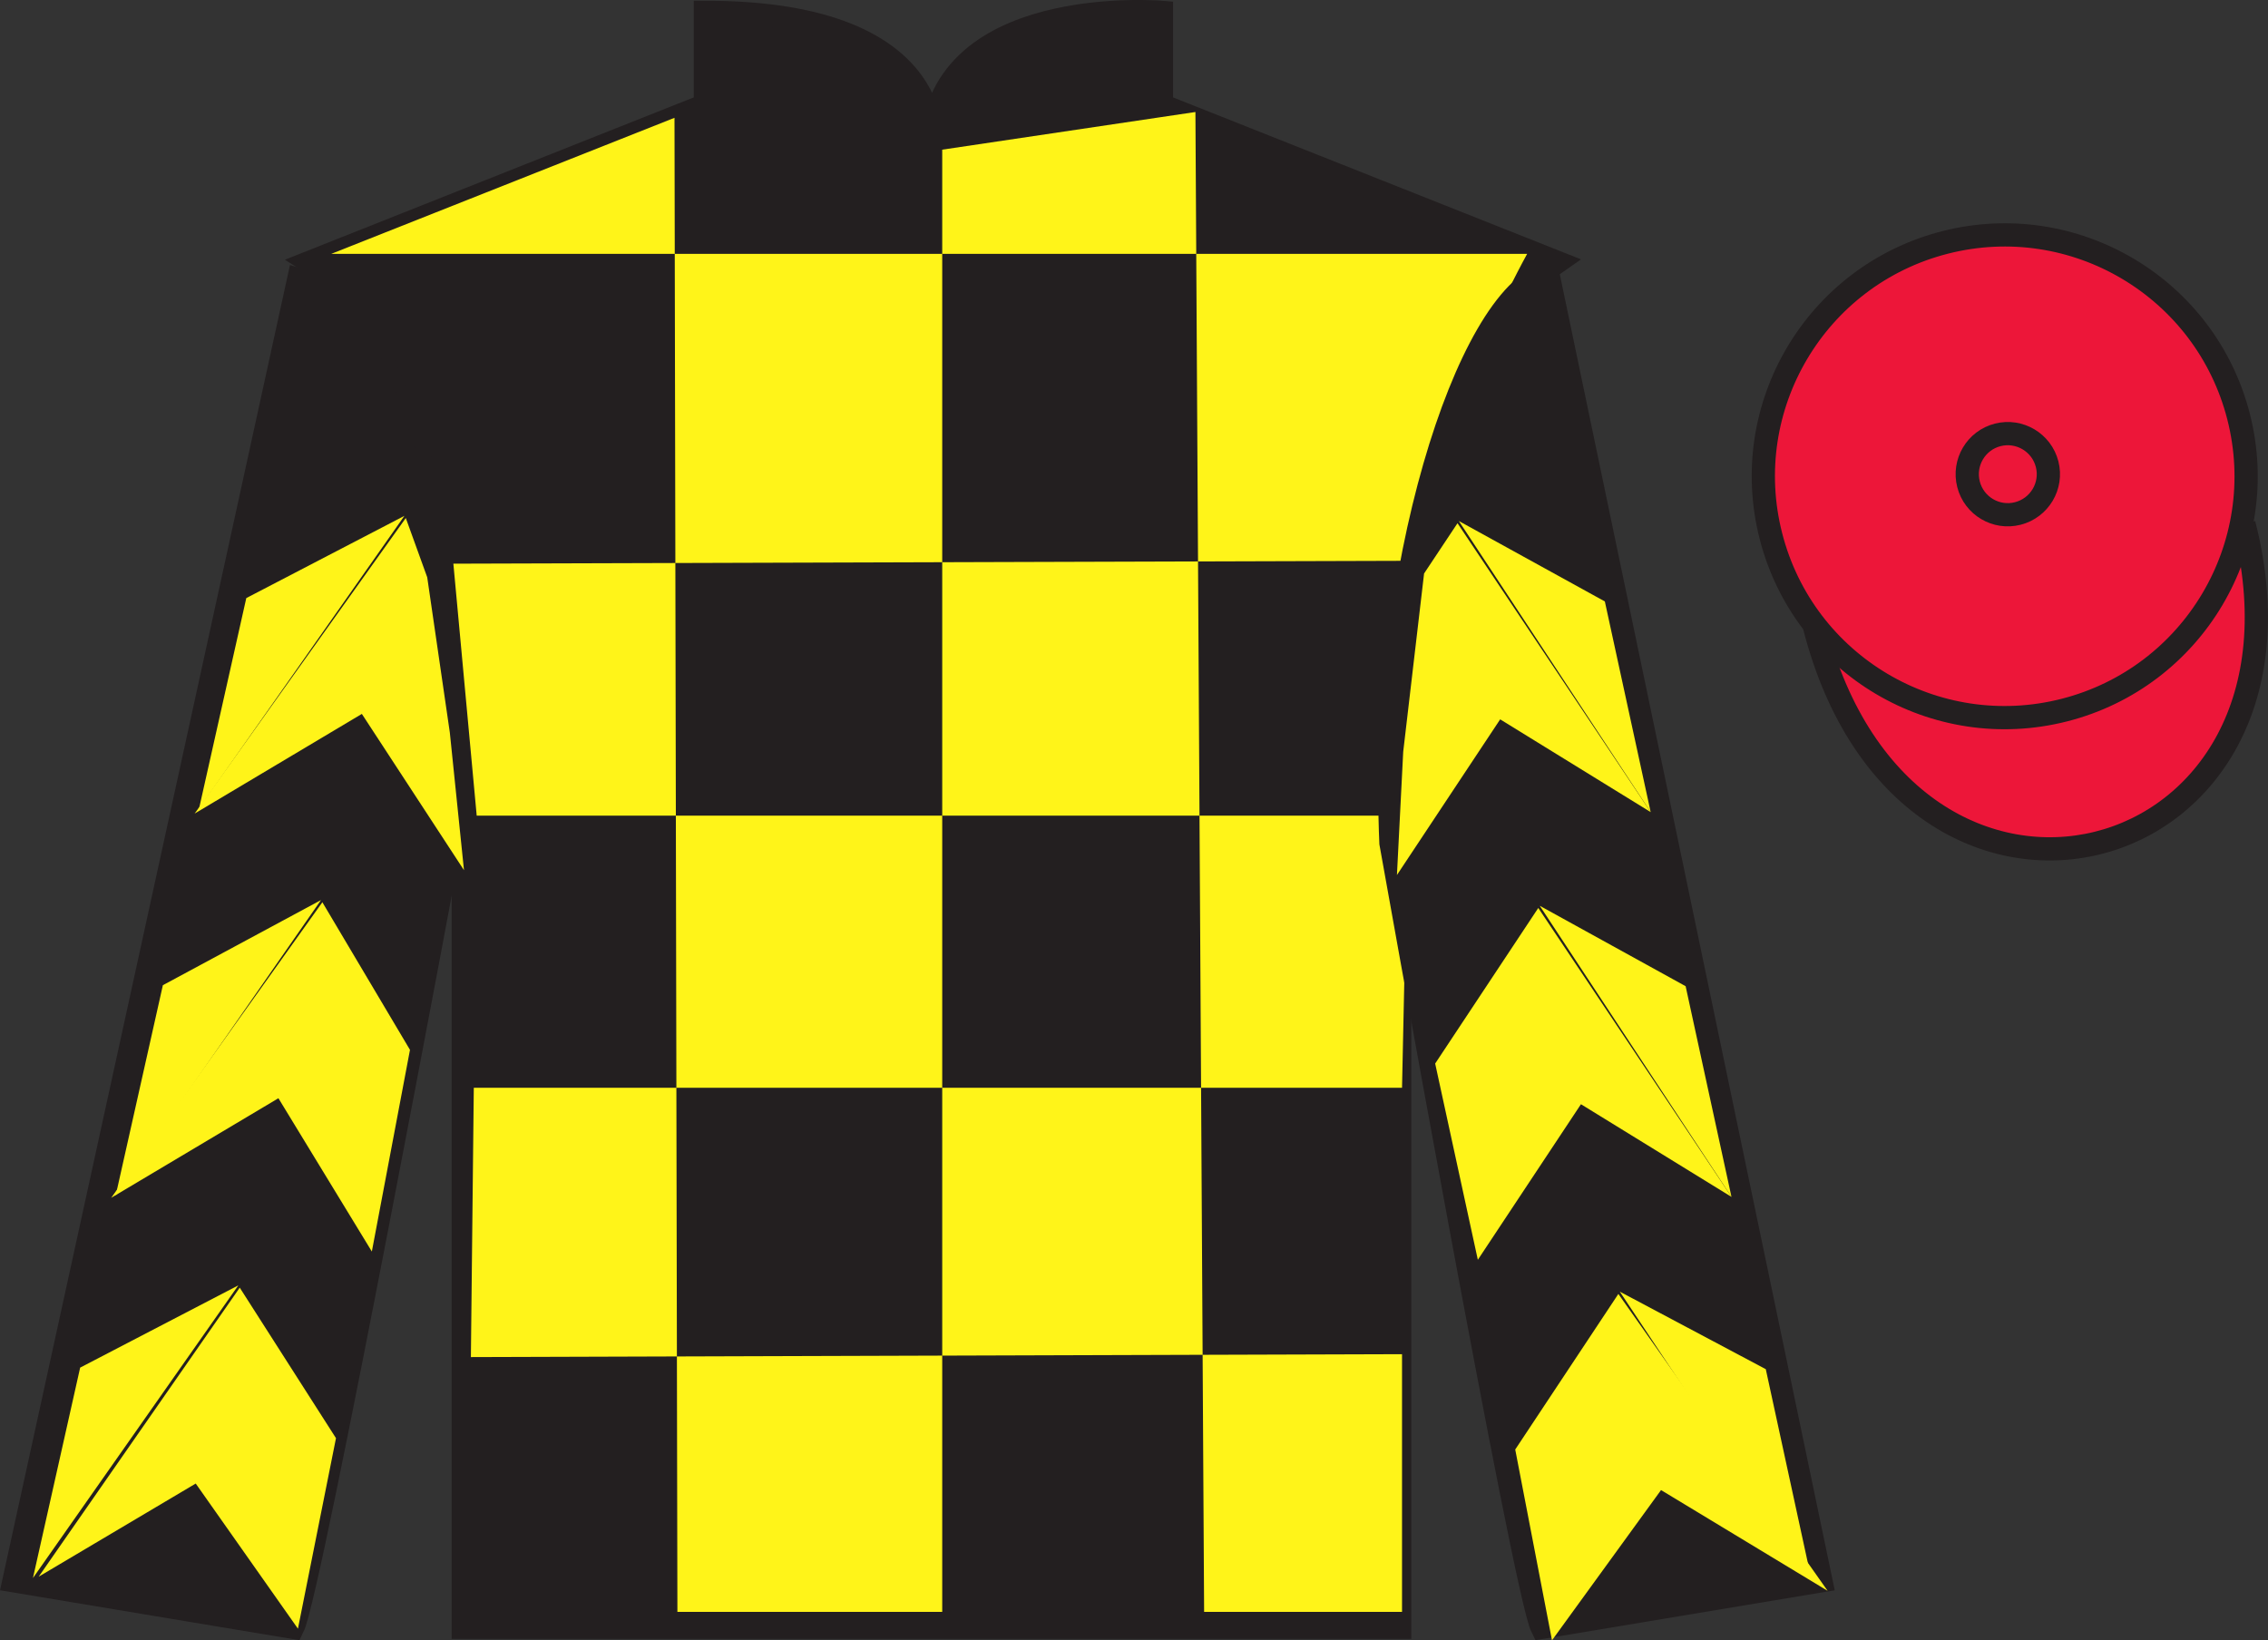
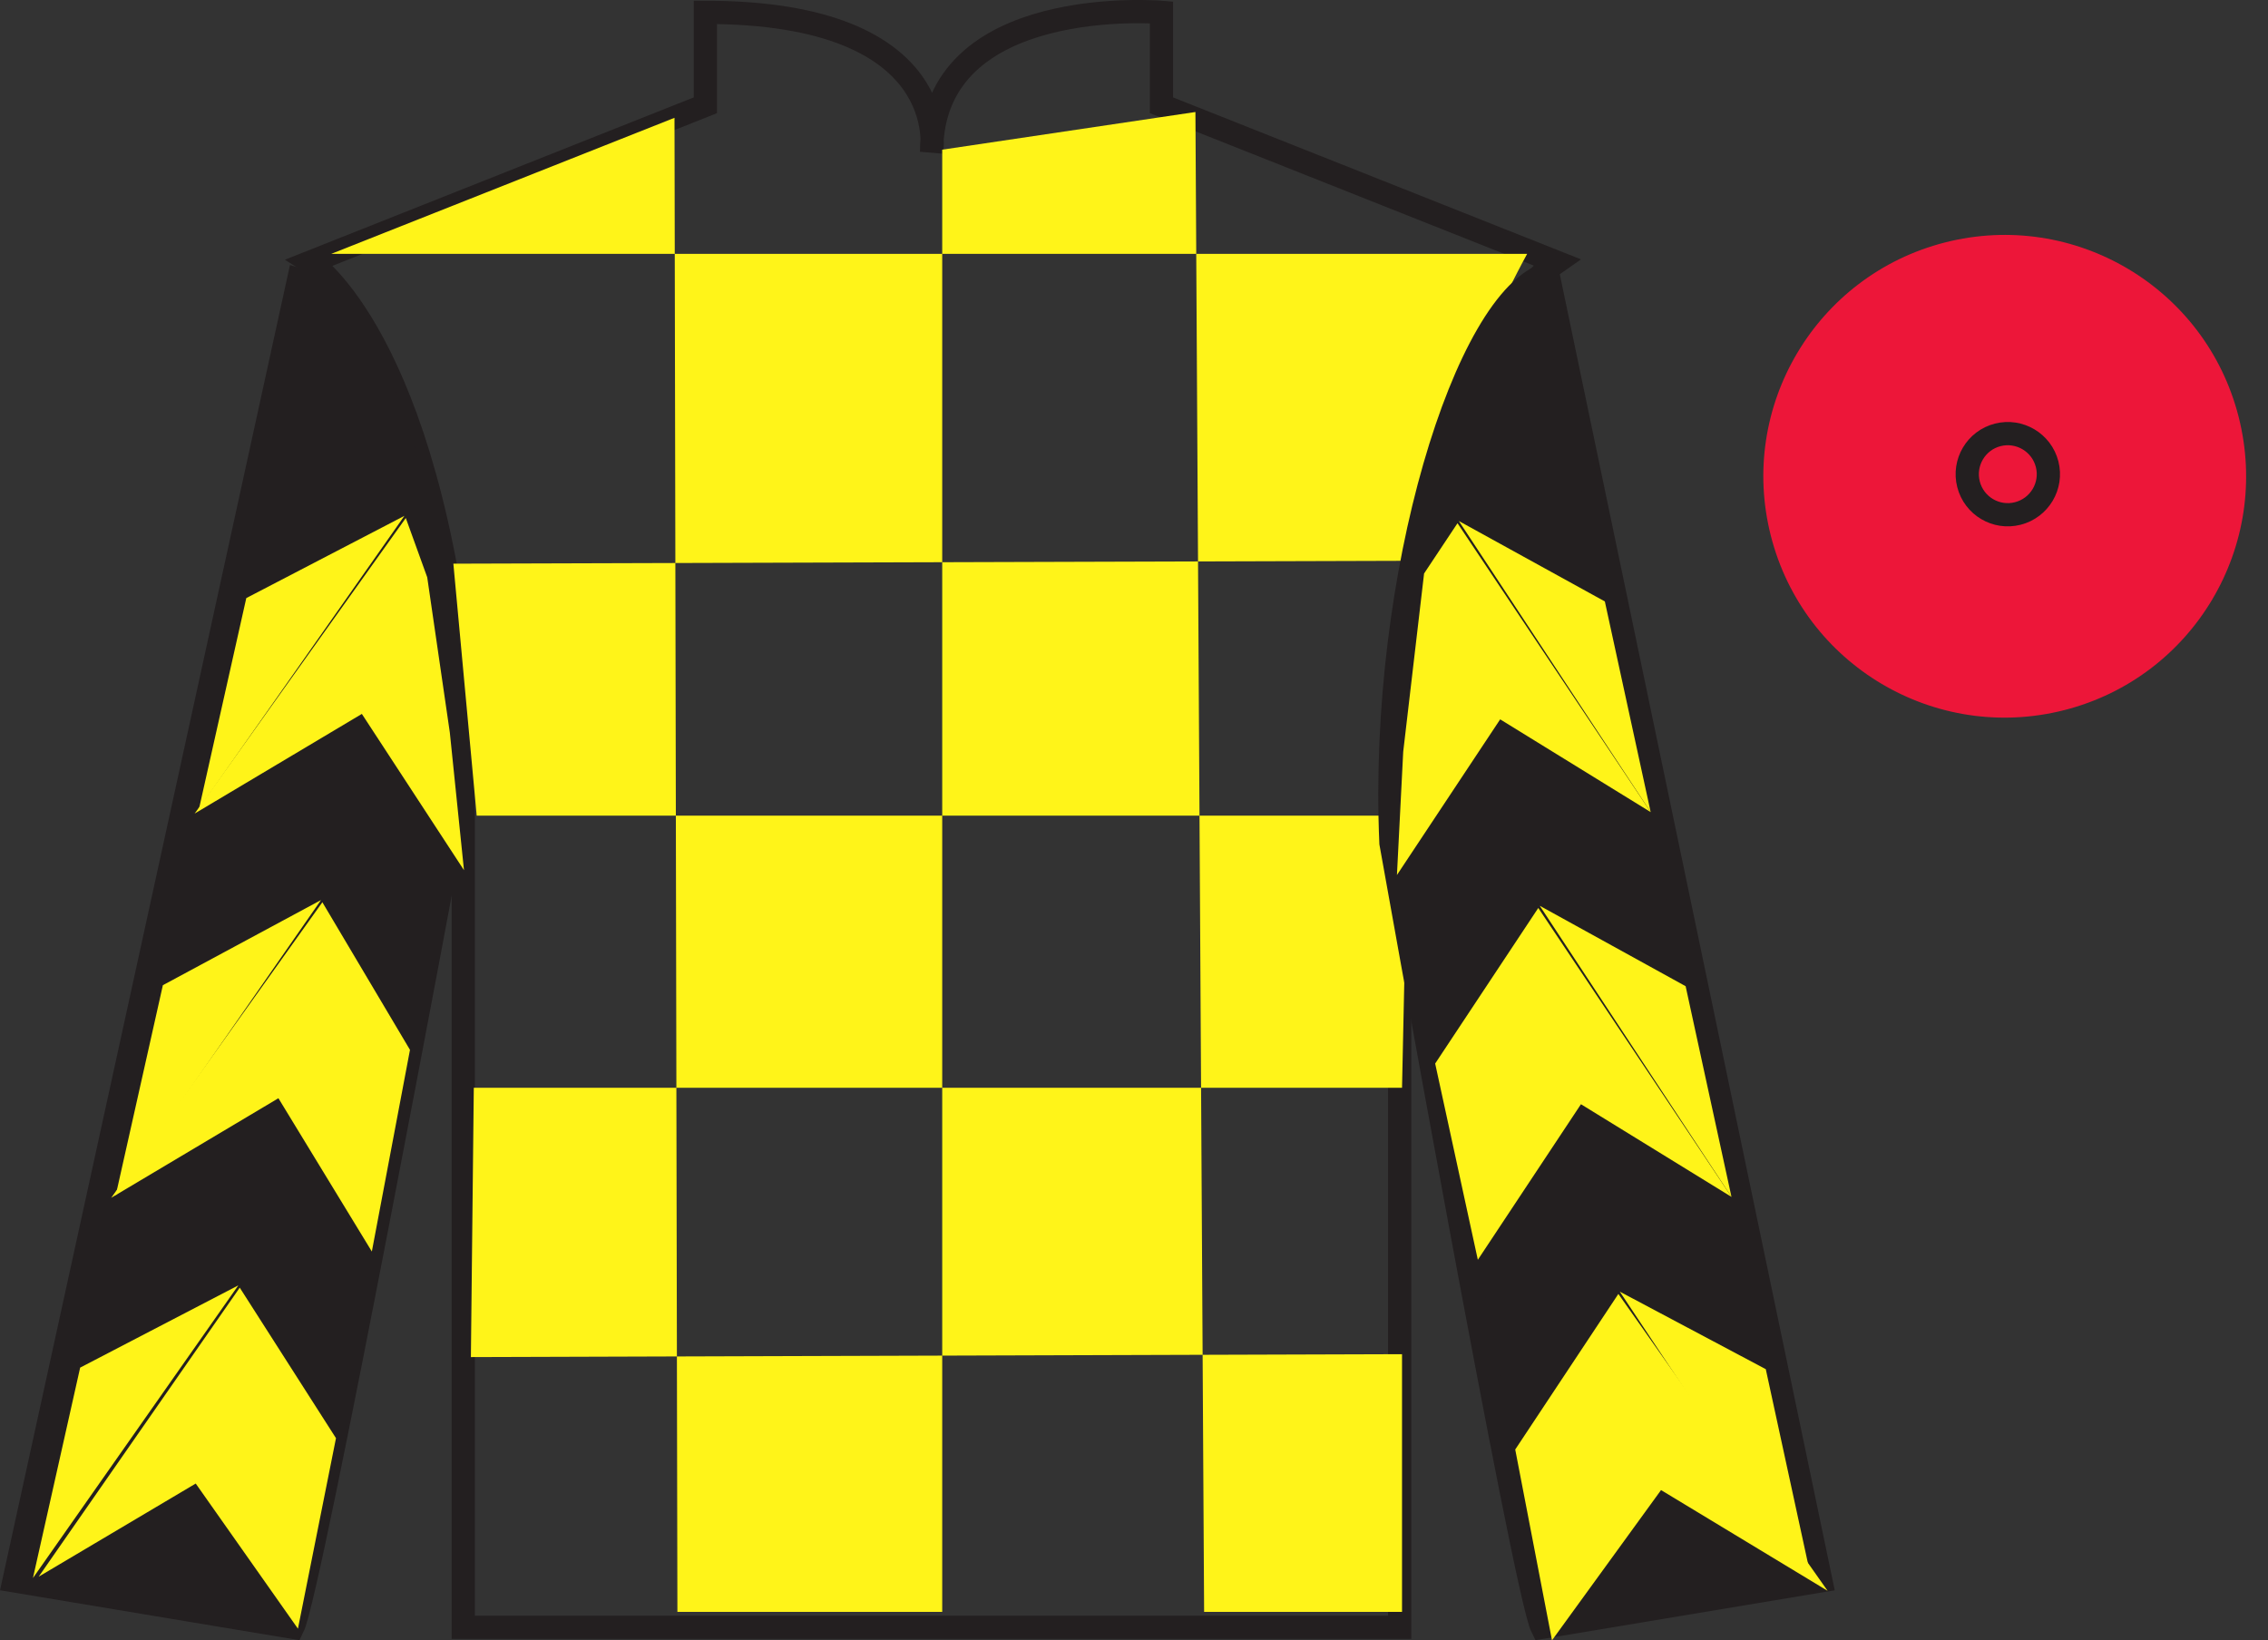
<svg xmlns="http://www.w3.org/2000/svg" width="97.59pt" height="70.59pt" viewBox="0 0 97.59 70.59" version="1.1">
  <rect x="0" y="0" width="97.59" height="70.59" fill="#333333" stroke="none" />
  <defs>
    <clipPath id="clip1">
      <path d="M 0 0 L 0 70.59 L 97.59 70.59 L 97.59 0 " />
    </clipPath>
  </defs>
  <g id="surface0">
    <g clip-path="url(#clip1)" clip-rule="nonzero">
-       <path style="fill-rule:nonzero;fill:rgb(92.863%,8.783%,22.277%);fill-opacity:1;stroke-width:10;stroke-linecap:butt;stroke-linejoin:miter;stroke:rgb(13.73%,12.16%,12.549%);stroke-opacity:1;stroke-miterlimit:4;" d="M 780.703 436.486 C 820.391 280.861 1004.336 328.439 965.547 480.431 " transform="matrix(0.1,0,0,-0.1,0,70.59)" />
-       <path style=" stroke:none;fill-rule:nonzero;fill:rgb(13.73%,12.16%,12.549%);fill-opacity:1;" d="M 13.352 11.281 C 13.352 11.281 18.434 14.531 19.934 29.867 C 19.934 29.867 19.934 44.867 19.934 70.031 L 60.227 70.031 L 60.227 29.699 C 60.227 29.699 62.02 14.699 66.977 11.281 L 49.977 4.531 L 49.977 0.531 C 49.977 0.531 40.086 -0.301 40.086 6.531 C 40.086 6.531 41.102 0.531 30.352 0.531 L 30.352 4.531 L 13.352 11.281 " />
      <path style="fill:none;stroke-width:10;stroke-linecap:butt;stroke-linejoin:miter;stroke:rgb(13.73%,12.16%,12.549%);stroke-opacity:1;stroke-miterlimit:4;" d="M 133.516 593.087 C 133.516 593.087 184.336 560.587 199.336 407.228 C 199.336 407.228 199.336 257.228 199.336 5.588 L 602.266 5.588 L 602.266 408.908 C 602.266 408.908 620.195 558.908 669.766 593.087 L 499.766 660.587 L 499.766 700.587 C 499.766 700.587 400.859 708.908 400.859 640.587 C 400.859 640.587 411.016 700.587 303.516 700.587 L 303.516 660.587 L 133.516 593.087 Z M 133.516 593.087 " transform="matrix(0.1,0,0,-0.1,0,70.59)" />
      <path style=" stroke:none;fill-rule:nonzero;fill:rgb(100%,95.41%,10.001%);fill-opacity:1;" d="M 29.023 5.07 L 29.148 69.367 L 40.543 69.367 L 40.543 6.441 L 51.438 4.82 L 51.812 69.367 L 60.328 69.367 L 60.328 58.277 L 20.262 58.402 L 20.387 46.812 L 60.328 46.812 L 60.578 35.102 L 20.512 35.102 L 19.508 24.258 L 61.078 24.133 C 61.328 18.84 65.711 10.926 65.711 10.926 L 14.25 10.926 L 29.023 5.07 " />
      <path style=" stroke:none;fill-rule:nonzero;fill:rgb(13.73%,12.16%,12.549%);fill-opacity:1;" d="M 12.602 70.031 C 13.352 68.531 19.352 36.281 19.352 36.281 C 19.852 24.781 16.352 13.031 12.852 12.031 L 0.602 68.031 L 12.602 70.031 " />
      <path style="fill:none;stroke-width:10;stroke-linecap:butt;stroke-linejoin:miter;stroke:rgb(13.73%,12.16%,12.549%);stroke-opacity:1;stroke-miterlimit:4;" d="M 126.016 5.588 C 133.516 20.587 193.516 343.087 193.516 343.087 C 198.516 458.087 163.516 575.587 128.516 585.587 L 6.016 25.587 L 126.016 5.588 Z M 126.016 5.588 " transform="matrix(0.1,0,0,-0.1,0,70.59)" />
      <path style=" stroke:none;fill-rule:nonzero;fill:rgb(13.73%,12.16%,12.549%);fill-opacity:1;" d="M 78.352 68.031 L 66.602 11.781 C 63.102 12.781 59.352 24.781 59.852 36.281 C 59.852 36.281 65.602 68.531 66.352 70.031 L 78.352 68.031 " />
      <path style="fill:none;stroke-width:10;stroke-linecap:butt;stroke-linejoin:miter;stroke:rgb(13.73%,12.16%,12.549%);stroke-opacity:1;stroke-miterlimit:4;" d="M 783.516 25.587 L 666.016 588.087 C 631.016 578.087 593.516 458.087 598.516 343.087 C 598.516 343.087 656.016 20.587 663.516 5.588 L 783.516 25.587 Z M 783.516 25.587 " transform="matrix(0.1,0,0,-0.1,0,70.59)" />
      <path style=" stroke:none;fill-rule:nonzero;fill:rgb(92.863%,8.783%,22.277%);fill-opacity:1;" d="M 88.828 30.559 C 94.387 29.141 97.742 23.484 96.324 17.93 C 94.906 12.371 89.25 9.016 83.691 10.434 C 78.137 11.852 74.781 17.508 76.199 23.062 C 77.617 28.621 83.27 31.977 88.828 30.559 " />
-       <path style="fill:none;stroke-width:10;stroke-linecap:butt;stroke-linejoin:miter;stroke:rgb(13.73%,12.16%,12.549%);stroke-opacity:1;stroke-miterlimit:4;" d="M 888.281 400.314 C 943.867 414.494 977.422 471.056 963.242 526.603 C 949.062 582.189 892.5 615.744 836.914 601.564 C 781.367 587.384 747.812 530.822 761.992 475.275 C 776.172 419.689 832.695 386.134 888.281 400.314 Z M 888.281 400.314 " transform="matrix(0.1,0,0,-0.1,0,70.59)" />
      <path style="fill:none;stroke-width:10;stroke-linecap:butt;stroke-linejoin:miter;stroke:rgb(13.73%,12.16%,12.549%);stroke-opacity:1;stroke-miterlimit:4;" d="M 868.242 484.923 C 877.578 487.306 883.242 496.798 880.859 506.134 C 878.477 515.47 868.945 521.134 859.609 518.752 C 850.273 516.369 844.648 506.837 847.031 497.502 C 849.414 488.166 858.906 482.541 868.242 484.923 Z M 868.242 484.923 " transform="matrix(0.1,0,0,-0.1,0,70.59)" />
      <path style=" stroke:none;fill-rule:nonzero;fill:rgb(100%,95.41%,10.001%);fill-opacity:1;" d="M 8.375 35.012 L 15.57 30.723 L 19.965 37.449 L 19.355 31.52 L 18.383 24.844 L 17.461 22.293 " />
      <path style=" stroke:none;fill-rule:nonzero;fill:rgb(100%,95.41%,10.001%);fill-opacity:1;" d="M 17.402 22.199 L 10.598 25.738 L 8.566 34.793 " />
      <path style=" stroke:none;fill-rule:nonzero;fill:rgb(100%,95.41%,10.001%);fill-opacity:1;" d="M 1.227 68.133 L 8.422 63.844 " />
      <path style=" stroke:none;fill-rule:nonzero;fill:rgb(100%,95.41%,10.001%);fill-opacity:1;" d="M 14.707 62.141 L 10.316 55.414 " />
      <path style=" stroke:none;fill-rule:nonzero;fill:rgb(100%,95.41%,10.001%);fill-opacity:1;" d="M 10.254 55.316 L 3.449 58.855 " />
      <path style=" stroke:none;fill-rule:nonzero;fill:rgb(100%,95.41%,10.001%);fill-opacity:1;" d="M 1.664 67.852 L 8.422 63.844 L 12.82 70.09 L 14.457 61.891 L 10.316 55.414 " />
      <path style=" stroke:none;fill-rule:nonzero;fill:rgb(100%,95.41%,10.001%);fill-opacity:1;" d="M 10.254 55.316 L 3.449 58.855 L 1.418 67.91 " />
      <path style=" stroke:none;fill-rule:nonzero;fill:rgb(100%,95.41%,10.001%);fill-opacity:1;" d="M 4.785 51.547 L 11.98 47.262 L 16 53.859 L 17.641 45.18 L 13.871 38.828 " />
      <path style=" stroke:none;fill-rule:nonzero;fill:rgb(100%,95.41%,10.001%);fill-opacity:1;" d="M 13.812 38.734 L 7.008 42.398 L 4.977 51.453 " />
      <path style=" stroke:none;fill-rule:nonzero;fill:rgb(100%,95.41%,10.001%);fill-opacity:1;" d="M 71.027 34.949 L 64.551 30.957 L 60.109 37.656 L 60.379 32.352 L 61.277 24.68 L 62.715 22.516 " />
      <path style=" stroke:none;fill-rule:nonzero;fill:rgb(100%,95.41%,10.001%);fill-opacity:1;" d="M 62.773 22.422 L 69.055 25.883 L 71.027 34.949 " />
      <path style=" stroke:none;fill-rule:nonzero;fill:rgb(100%,95.41%,10.001%);fill-opacity:1;" d="M 78.641 68.461 L 71.473 64.125 " />
      <path style=" stroke:none;fill-rule:nonzero;fill:rgb(100%,95.41%,10.001%);fill-opacity:1;" d="M 65.199 62.379 L 69.637 55.684 " />
      <path style=" stroke:none;fill-rule:nonzero;fill:rgb(100%,95.41%,10.001%);fill-opacity:1;" d="M 78.641 68.461 L 71.473 64.125 L 66.781 70.59 L 65.199 62.379 L 69.637 55.684 " />
      <path style=" stroke:none;fill-rule:nonzero;fill:rgb(100%,95.41%,10.001%);fill-opacity:1;" d="M 69.699 55.586 L 75.98 58.922 L 77.949 67.992 " />
      <path style=" stroke:none;fill-rule:nonzero;fill:rgb(100%,95.41%,10.001%);fill-opacity:1;" d="M 74.504 51.508 L 68.027 47.52 L 63.59 54.215 L 61.754 45.77 L 66.191 39.074 " />
      <path style=" stroke:none;fill-rule:nonzero;fill:rgb(100%,95.41%,10.001%);fill-opacity:1;" d="M 66.254 38.98 L 72.531 42.441 L 74.504 51.508 " />
    </g>
  </g>
</svg>